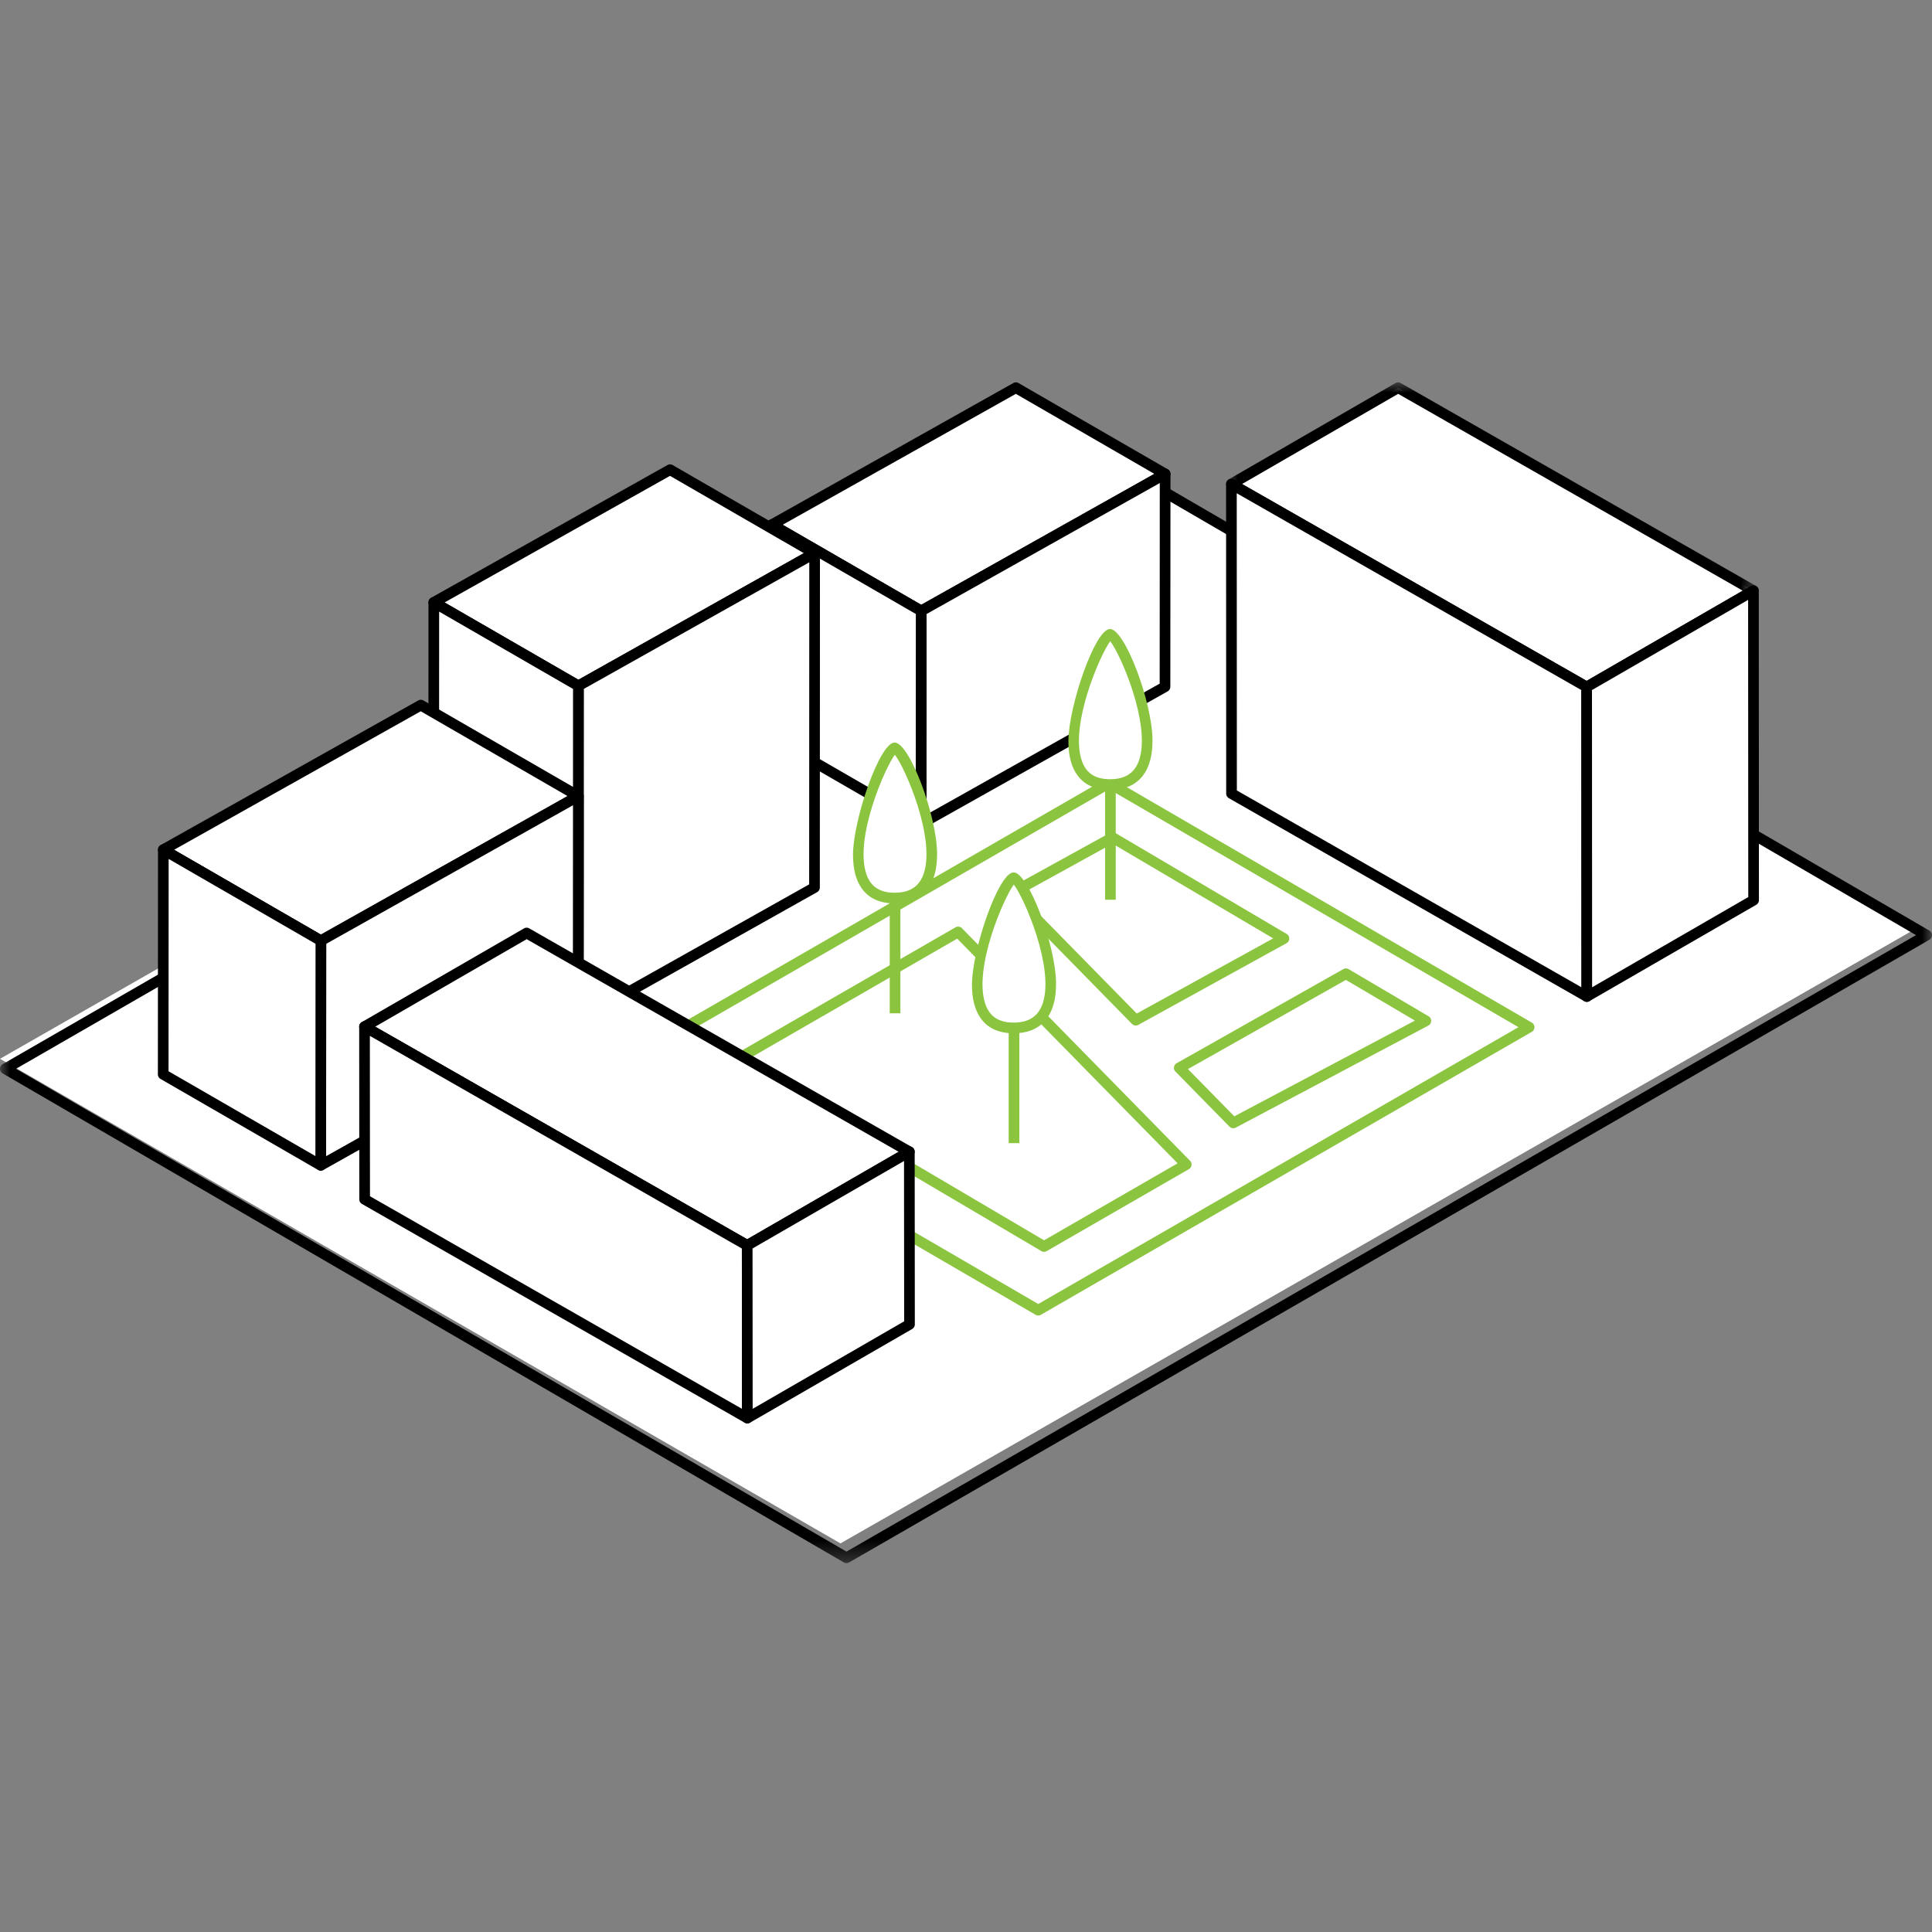
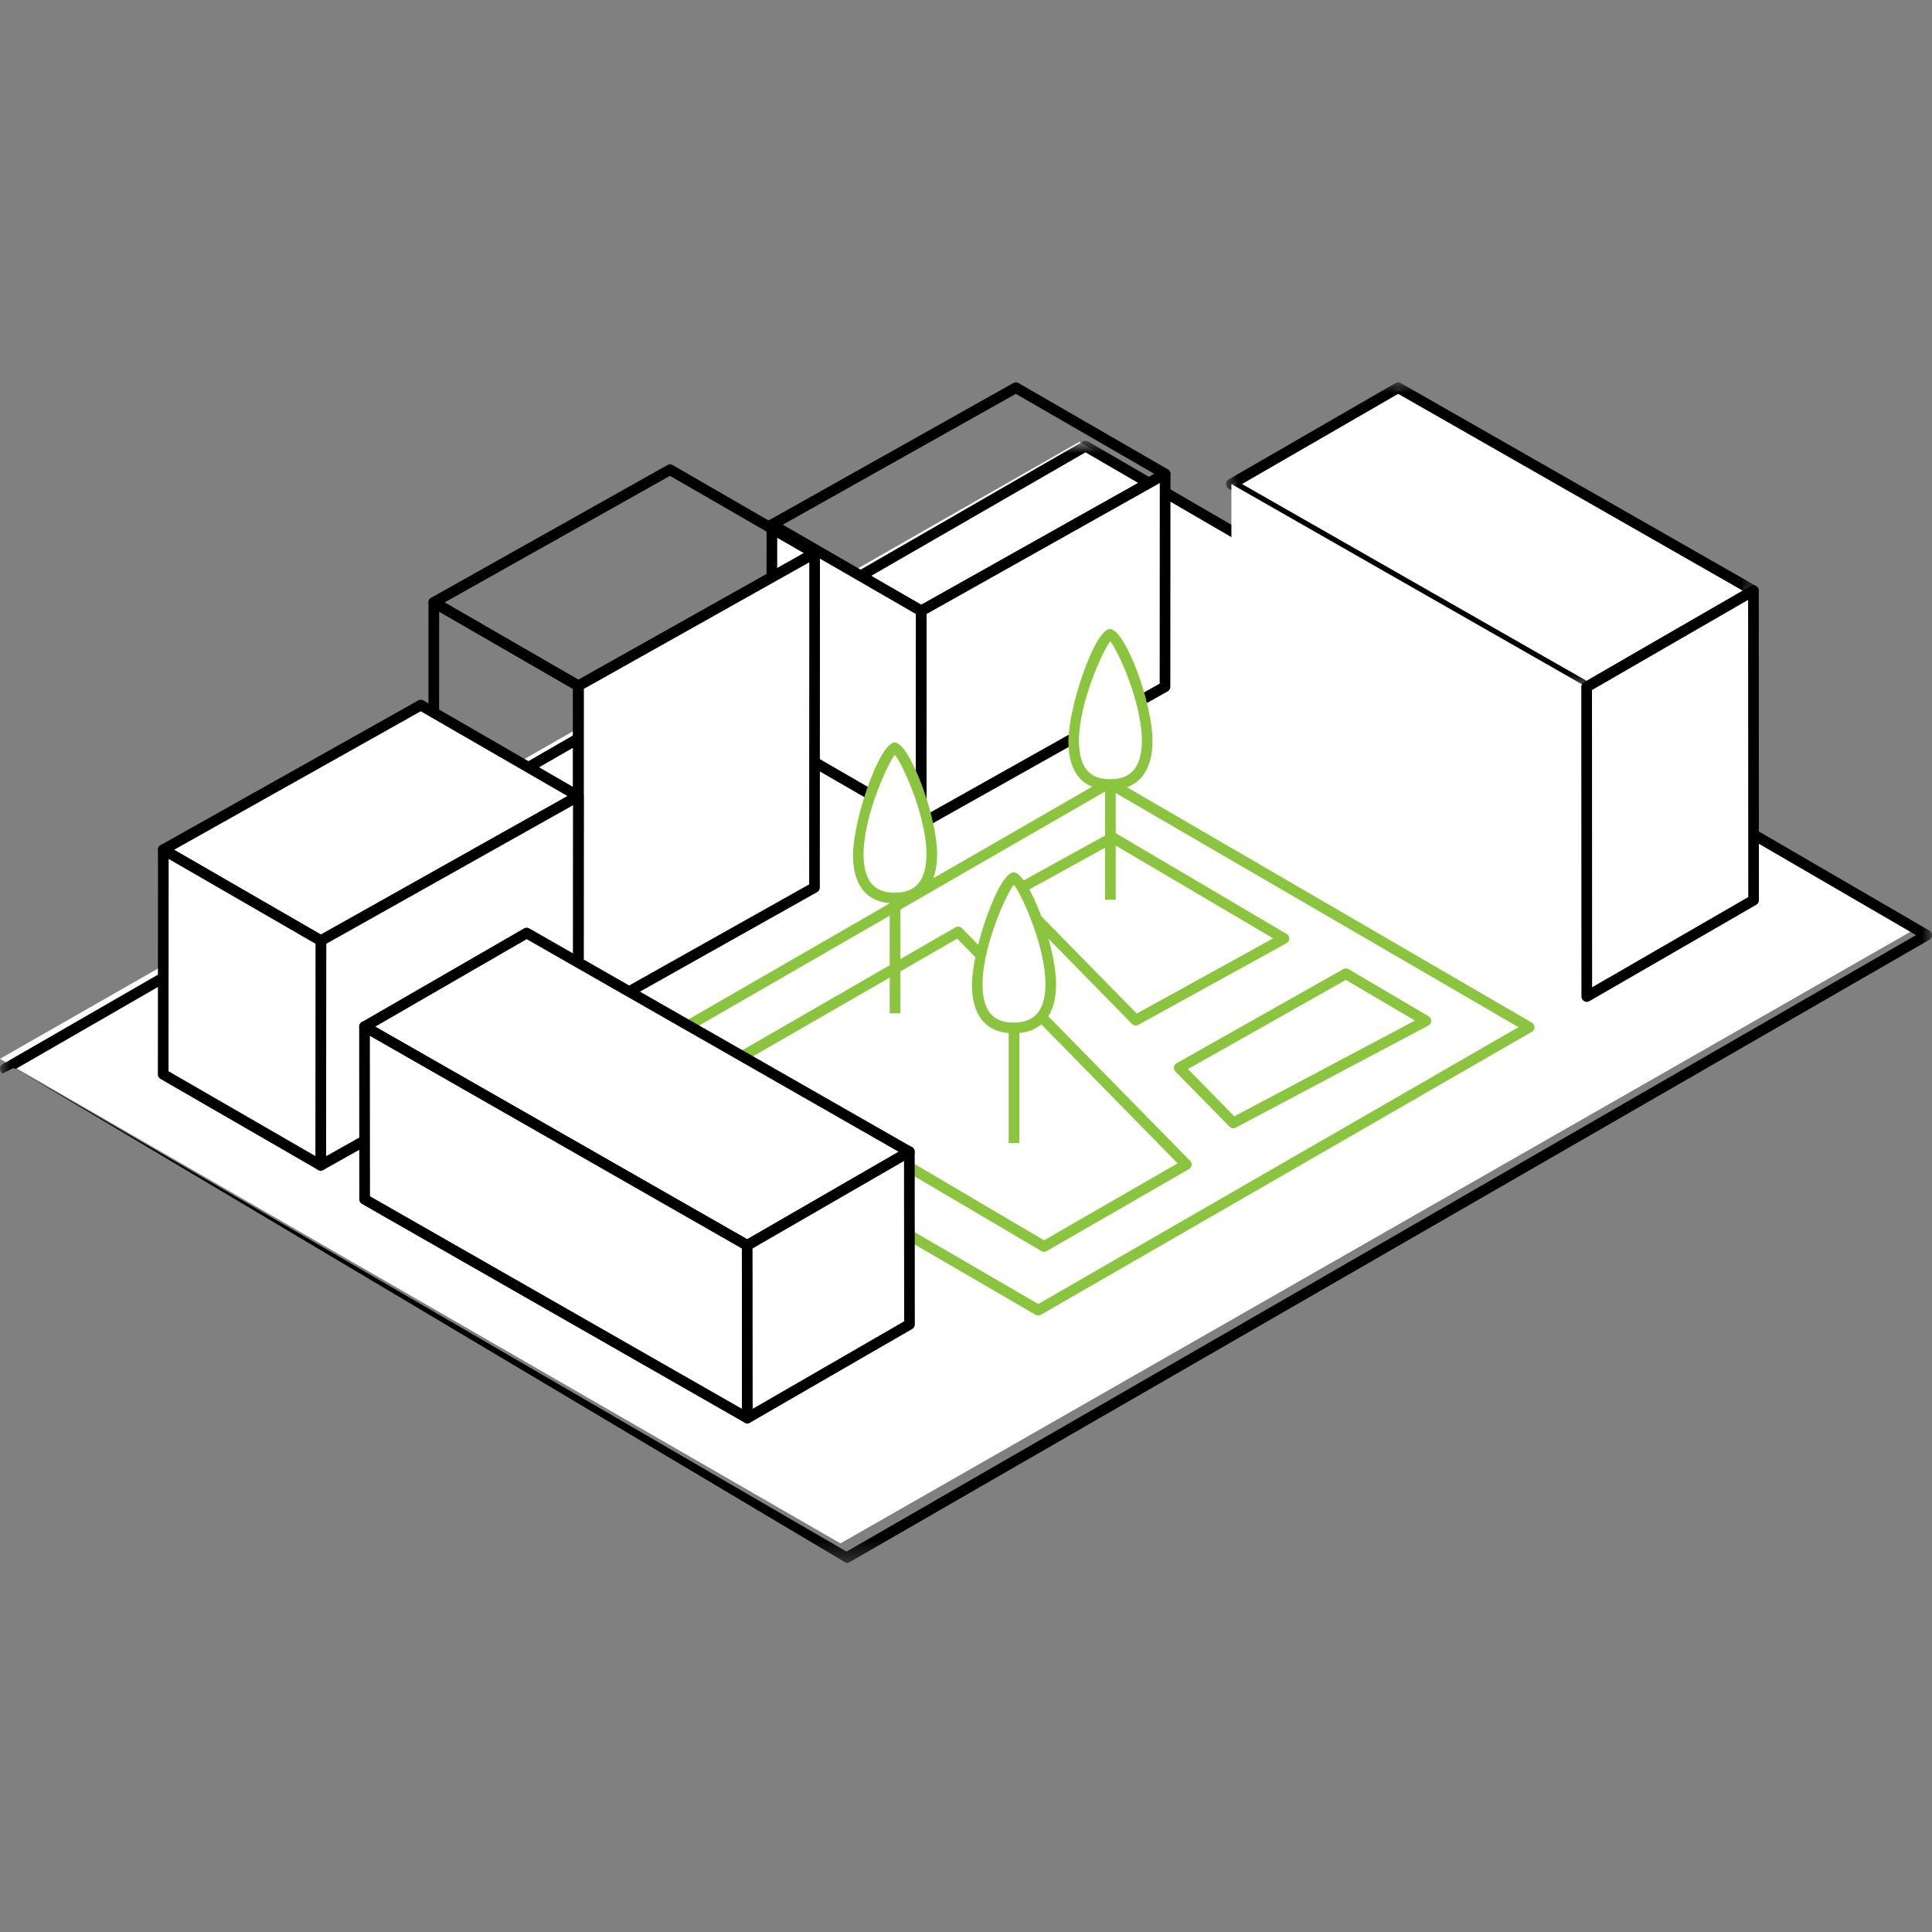
<svg xmlns="http://www.w3.org/2000/svg" width="96" height="96" viewBox="0 0 96 96" fill="none">
  <rect x="0" y="0" width="96" height="96" fill="#808080" stroke="none" />
  <path fill-rule="evenodd" clip-rule="evenodd" d="M0 52.612 41.762 76.69l53.63-30.656L53.63 21.955 0 52.612Z" fill="#fff" />
  <mask id="a" style="mask-type:alpha" maskUnits="userSpaceOnUse" x="0" y="21" width="96" height="57">
    <path d="M0 21.905h96V77.67H0V21.905Z" fill="#fff" />
  </mask>
  <g mask="url(#a)">
-     <path fill-rule="evenodd" clip-rule="evenodd" d="m.794 53.109 41.268 23.99 53.144-30.633-41.268-23.99L.794 53.109ZM42.062 77.67a.264.264 0 0 1-.134-.036L.132 53.337a.264.264 0 0 1 0-.459L53.808 21.94a.265.265 0 0 1 .265 0l41.795 24.3a.265.265 0 0 1 0 .458L42.193 77.635a.265.265 0 0 1-.132.035Z" fill="#000" />
+     <path fill-rule="evenodd" clip-rule="evenodd" d="m.794 53.109 41.268 23.99 53.144-30.633-41.268-23.99L.794 53.109Za.264.264 0 0 1-.134-.036L.132 53.337a.264.264 0 0 1 0-.459L53.808 21.94a.265.265 0 0 1 .265 0l41.795 24.3a.265.265 0 0 1 0 .458L42.193 77.635a.265.265 0 0 1-.132.035Z" fill="#000" />
  </g>
  <path fill-rule="evenodd" clip-rule="evenodd" d="m31.25 52.97 20.34 11.825L75.451 51.04l-20.34-11.825-23.86 13.754Zm20.34 12.396a.262.262 0 0 1-.134-.036L30.588 53.198a.264.264 0 0 1 0-.459L54.98 38.68a.264.264 0 0 1 .266 0l20.868 12.133a.265.265 0 0 1 0 .459L51.721 65.331a.265.265 0 0 1-.133.035Z" fill="#8BC540" />
  <path fill-rule="evenodd" clip-rule="evenodd" d="m36.889 52.794 14.99 8.836 6.636-3.825-10.952-11.164-10.674 6.153Zm14.989 9.408a.263.263 0 0 1-.135-.037l-15.515-9.146a.265.265 0 0 1 .002-.458l11.246-6.482a.265.265 0 0 1 .322.044l11.334 11.555a.264.264 0 0 1-.057.416l-7.065 4.072a.265.265 0 0 1-.132.036Zm-1.192-17.751 5.798 5.911 6.78-3.735-7.986-4.707-4.592 2.531Zm5.75 6.506a.264.264 0 0 1-.189-.08l-6.184-6.304a.266.266 0 0 1 .061-.418l5.03-2.772a.265.265 0 0 1 .263.004l8.516 5.02a.265.265 0 0 1-.007.46l-7.362 4.057a.265.265 0 0 1-.128.033Zm2.593 2.165 2.303 2.347 8.975-4.756-3.43-2.022-7.848 4.431Zm2.252 2.94a.265.265 0 0 1-.19-.08l-2.682-2.735a.264.264 0 0 1 .059-.417l8.281-4.676a.264.264 0 0 1 .265.003l3.97 2.34a.265.265 0 0 1-.01.462l-9.569 5.072a.265.265 0 0 1-.124.03Z" fill="#8BC540" />
-   <path fill-rule="evenodd" clip-rule="evenodd" d="m57.896 23.549-12.121 6.807-7.418-4.284 12.122-6.807 7.417 4.284Z" fill="#fff" />
  <path fill-rule="evenodd" clip-rule="evenodd" d="m38.892 26.075 6.884 3.976 11.584-6.505-6.883-3.976-11.585 6.505Zm6.882 4.546a.268.268 0 0 1-.132-.035l-7.418-4.284a.265.265 0 0 1 .003-.461l12.122-6.807a.266.266 0 0 1 .262.001l7.417 4.285a.265.265 0 0 1-.003.46l-12.121 6.807a.265.265 0 0 1-.13.034Z" fill="#000" />
  <path fill-rule="evenodd" clip-rule="evenodd" d="m57.893 23.55-.006 10.574-12.121 6.808.006-10.576 12.121-6.807Z" fill="#fff" />
  <path fill-rule="evenodd" clip-rule="evenodd" d="m46.038 30.512-.006 9.967 11.592-6.51.005-9.967-11.591 6.51Zm-.271 10.685a.266.266 0 0 1-.265-.266l.006-10.575c0-.096.052-.184.135-.23l12.122-6.808a.266.266 0 0 1 .395.231l-.007 10.576a.265.265 0 0 1-.135.23l-12.121 6.808a.265.265 0 0 1-.13.034Z" fill="#000" />
  <path fill-rule="evenodd" clip-rule="evenodd" d="m45.773 30.356-.006 10.575-7.417-4.284.006-10.575 7.417 4.284Z" fill="#fff" />
  <path fill-rule="evenodd" clip-rule="evenodd" d="m38.615 36.495 6.887 3.978.006-9.964-6.888-3.978-.005 9.964Zm7.152 4.702a.266.266 0 0 1-.133-.036l-7.417-4.284a.265.265 0 0 1-.132-.23l.006-10.575a.265.265 0 0 1 .397-.23l7.418 4.285a.265.265 0 0 1 .132.23l-.006 10.575a.265.265 0 0 1-.265.265Z" fill="#000" />
  <path fill-rule="evenodd" clip-rule="evenodd" d="M61.187 24.053 78.84 34.136l8.29-4.788-17.656-10.083-8.288 4.788Z" fill="#fff" />
  <mask id="b" style="mask-type:alpha" maskUnits="userSpaceOnUse" x="60" y="19" width="28" height="16">
    <path d="M60.92 19h26.474v15.401H60.92V19Z" fill="#fff" />
  </mask>
  <g mask="url(#b)">
    <path fill-rule="evenodd" clip-rule="evenodd" d="m61.717 24.051 17.122 9.78 7.757-4.481-17.122-9.78-7.757 4.481Zm17.122 10.35a.264.264 0 0 1-.13-.035L61.052 24.282a.265.265 0 0 1 0-.46l8.288-4.787a.265.265 0 0 1 .264 0L87.26 29.118a.265.265 0 0 1 .001.46l-8.29 4.787a.266.266 0 0 1-.132.036Z" fill="#000" />
  </g>
  <path fill-rule="evenodd" clip-rule="evenodd" d="m61.187 24.052.006 15.38 17.655 10.084-.007-15.38-17.654-10.084Z" fill="#fff" />
-   <path fill-rule="evenodd" clip-rule="evenodd" d="m61.46 39.278 17.124 9.781-.006-14.769-17.125-9.78.006 14.768ZM78.85 49.78a.263.263 0 0 1-.132-.035L61.063 39.662a.265.265 0 0 1-.134-.23l-.006-15.38a.265.265 0 0 1 .396-.23l17.655 10.084a.265.265 0 0 1 .133.23l.007 15.38a.265.265 0 0 1-.265.265Z" fill="#000" />
  <path fill-rule="evenodd" clip-rule="evenodd" d="m78.84 34.136.008 15.38 8.289-4.788-.007-15.38-8.29 4.788Z" fill="#fff" />
  <path fill-rule="evenodd" clip-rule="evenodd" d="m79.104 34.289.007 14.768 7.759-4.482-.007-14.768-7.759 4.482Zm-.258 15.492a.266.266 0 0 1-.265-.265l-.007-15.38c0-.095.05-.182.133-.23l8.289-4.787a.265.265 0 0 1 .397.23l.007 15.38c0 .094-.05.181-.133.229l-8.289 4.787a.265.265 0 0 1-.132.036Z" fill="#000" />
  <mask id="c" style="mask-type:alpha" maskUnits="userSpaceOnUse" x="0" y="19" width="96" height="59">
    <path d="M0 77.67h96V19H0v58.67Z" fill="#fff" />
  </mask>
  <g mask="url(#c)" fill-rule="evenodd" clip-rule="evenodd">
    <path d="M44.21 50.35h.53v-5.762h-.53v5.761Z" fill="#8BC540" />
    <path d="M44.454 44.624c3.87 0 .537-7.464 0-7.464-.463 0-3.816 7.464 0 7.464Z" fill="#fff" />
    <path d="M44.463 37.502c-.513.697-2.019 4.17-1.411 5.94.212.617.67.917 1.402.917.773 0 1.25-.325 1.46-.994.553-1.772-.926-5.195-1.451-5.863Zm-.01 7.388c-.722 0-1.268-.245-1.622-.728-.296-.405-.446-.97-.446-1.683 0-1.73 1.32-5.584 2.069-5.584.73 0 2.11 3.633 2.11 5.553 0 .72-.153 1.294-.456 1.705-.36.489-.917.737-1.654.737Zm10.458-.181h.53v-5.761h-.53v5.76Z" fill="#8BC540" />
    <path d="M55.156 38.984c3.87 0 .536-7.465 0-7.465-.464 0-3.817 7.465 0 7.465Z" fill="#fff" />
    <path d="M55.166 31.861c-.513.698-2.019 4.171-1.411 5.94.212.618.67.918 1.402.918.773 0 1.25-.325 1.46-.994.553-1.773-.926-5.196-1.45-5.864Zm-.01 7.388c-.722 0-1.268-.245-1.622-.728-.296-.404-.446-.97-.446-1.682 0-1.73 1.32-5.585 2.069-5.585.73 0 2.11 3.633 2.11 5.553 0 .721-.153 1.295-.456 1.705-.36.49-.917.737-1.654.737Z" fill="#8BC540" />
-     <path d="M40.48 27.488 28.74 34.08l-7.182-4.148 11.738-6.592 7.183 4.148Z" fill="#fff" />
    <path d="m22.091 29.935 6.65 3.84 11.2-6.29-6.649-3.84-11.2 6.29Zm6.648 4.41a.265.265 0 0 1-.133-.035l-7.183-4.149a.265.265 0 0 1 .003-.46l11.738-6.593a.265.265 0 0 1 .262.002l7.183 4.149a.266.266 0 0 1-.003.46l-11.738 6.592a.266.266 0 0 1-.13.034Z" fill="#000" />
    <path d="M40.478 27.488 40.473 44.1l-11.739 6.593.006-16.612 11.738-6.592Z" fill="#fff" />
    <path d="m29.005 34.235-.006 16.004 11.208-6.295.006-16.003-11.209 6.294Zm-.271 16.722a.264.264 0 0 1-.265-.265l.006-16.612c0-.096.051-.184.135-.231l11.738-6.592a.265.265 0 0 1 .395.231L40.737 44.1a.266.266 0 0 1-.135.23l-11.739 6.593a.266.266 0 0 1-.13.034Z" fill="#000" />
-     <path d="m28.741 34.08-.006 16.611-7.182-4.148.006-16.611 7.182 4.148Z" fill="#fff" />
    <path d="m21.815 46.39 6.653 3.843.006-16-6.653-3.842-.006 15.999Zm6.918 4.567a.265.265 0 0 1-.133-.036l-7.182-4.148a.264.264 0 0 1-.133-.23l.006-16.611a.266.266 0 0 1 .397-.23l7.183 4.148a.265.265 0 0 1 .133.23l-.006 16.612a.266.266 0 0 1-.265.265Z" fill="#000" />
    <path d="m28.738 39.559-12.792 7.184-7.828-4.521 12.793-7.184 7.827 4.52Z" fill="#fff" />
    <path d="m8.651 42.225 7.294 4.213L28.2 39.556l-7.294-4.213-12.255 6.882Zm7.292 4.783a.265.265 0 0 1-.132-.036l-7.828-4.52a.266.266 0 0 1 .003-.462l12.792-7.183a.266.266 0 0 1 .263.001l7.827 4.521a.265.265 0 0 1-.003.461l-12.792 7.184a.266.266 0 0 1-.13.034Z" fill="#000" />
    <path d="m28.736 39.56-.006 11.16-12.793 7.184.007-11.16 12.792-7.185Z" fill="#fff" />
    <path d="m16.21 46.898-.006 10.552 12.262-6.886.006-10.552-12.262 6.886Zm-.271 11.27a.265.265 0 0 1-.265-.265l.006-11.16c0-.096.052-.184.136-.231l12.792-7.184a.266.266 0 0 1 .395.232l-.007 11.16a.265.265 0 0 1-.135.23l-12.793 7.185a.264.264 0 0 1-.13.034Z" fill="#000" />
    <path d="m15.944 46.743-.007 11.16-7.828-4.52.007-11.161 7.828 4.521Z" fill="#fff" />
    <path d="m8.375 53.23 7.297 4.214.007-10.548L8.38 42.68l-.006 10.548Zm7.562 4.939a.266.266 0 0 1-.132-.036l-7.828-4.521a.265.265 0 0 1-.132-.23l.006-11.16a.265.265 0 0 1 .397-.23l7.828 4.521a.266.266 0 0 1 .133.23l-.007 11.16a.265.265 0 0 1-.265.266Z" fill="#000" />
    <path d="m18.113 51.015 19.015 10.868 8.057-4.653L26.17 46.36l-8.057 4.654Z" fill="#fff" />
    <path d="m18.645 51.014 18.482 10.563 7.526-4.346L26.17 46.667l-7.525 4.347Zm18.483 11.134a.263.263 0 0 1-.132-.035L17.981 51.245a.265.265 0 0 1 0-.46l8.056-4.653a.265.265 0 0 1 .264 0L45.316 57a.265.265 0 0 1 .001.46l-8.057 4.653a.265.265 0 0 1-.132.035Z" fill="#000" />
    <path d="m18.113 51.015.007 8.579 19.015 10.868-.007-8.579-19.015-10.868Z" fill="#fff" />
    <path d="m18.384 59.44 18.485 10.565-.006-7.967-18.485-10.566.006 7.968Zm18.75 11.287a.265.265 0 0 1-.132-.035L17.987 59.824a.266.266 0 0 1-.133-.23l-.006-8.579a.264.264 0 0 1 .396-.23l19.015 10.868a.264.264 0 0 1 .133.23l.007 8.579a.264.264 0 0 1-.265.265Z" fill="#000" />
    <path d="m37.129 61.883.007 8.58 8.056-4.654-.006-8.58-8.057 4.654Z" fill="#fff" />
    <path d="m37.393 62.036.006 7.968 7.528-4.348-.007-7.967-7.527 4.347Zm-.258 8.691a.264.264 0 0 1-.265-.264l-.007-8.58c0-.094.05-.182.133-.229L45.053 57a.265.265 0 0 1 .397.23l.007 8.578c0 .095-.05.183-.133.23l-8.057 4.654a.265.265 0 0 1-.132.035Z" fill="#000" />
    <path d="M50.121 56.802h.53v-5.76h-.53v5.76Z" fill="#8BC540" />
    <path d="M50.365 51.077c3.87 0 .537-7.464 0-7.464-.463 0-3.816 7.464 0 7.464Z" fill="#fff" />
    <path d="M50.374 43.955c-.513.697-2.019 4.17-1.411 5.94.212.617.67.917 1.402.917.773 0 1.25-.325 1.46-.994.553-1.772-.926-5.195-1.45-5.863Zm-.01 7.388c-.722 0-1.268-.245-1.622-.728-.296-.405-.446-.971-.446-1.683 0-1.73 1.32-5.584 2.069-5.584.73 0 2.11 3.633 2.11 5.553 0 .72-.153 1.294-.456 1.704-.36.49-.917.738-1.654.738Z" fill="#8BC540" />
  </g>
</svg>